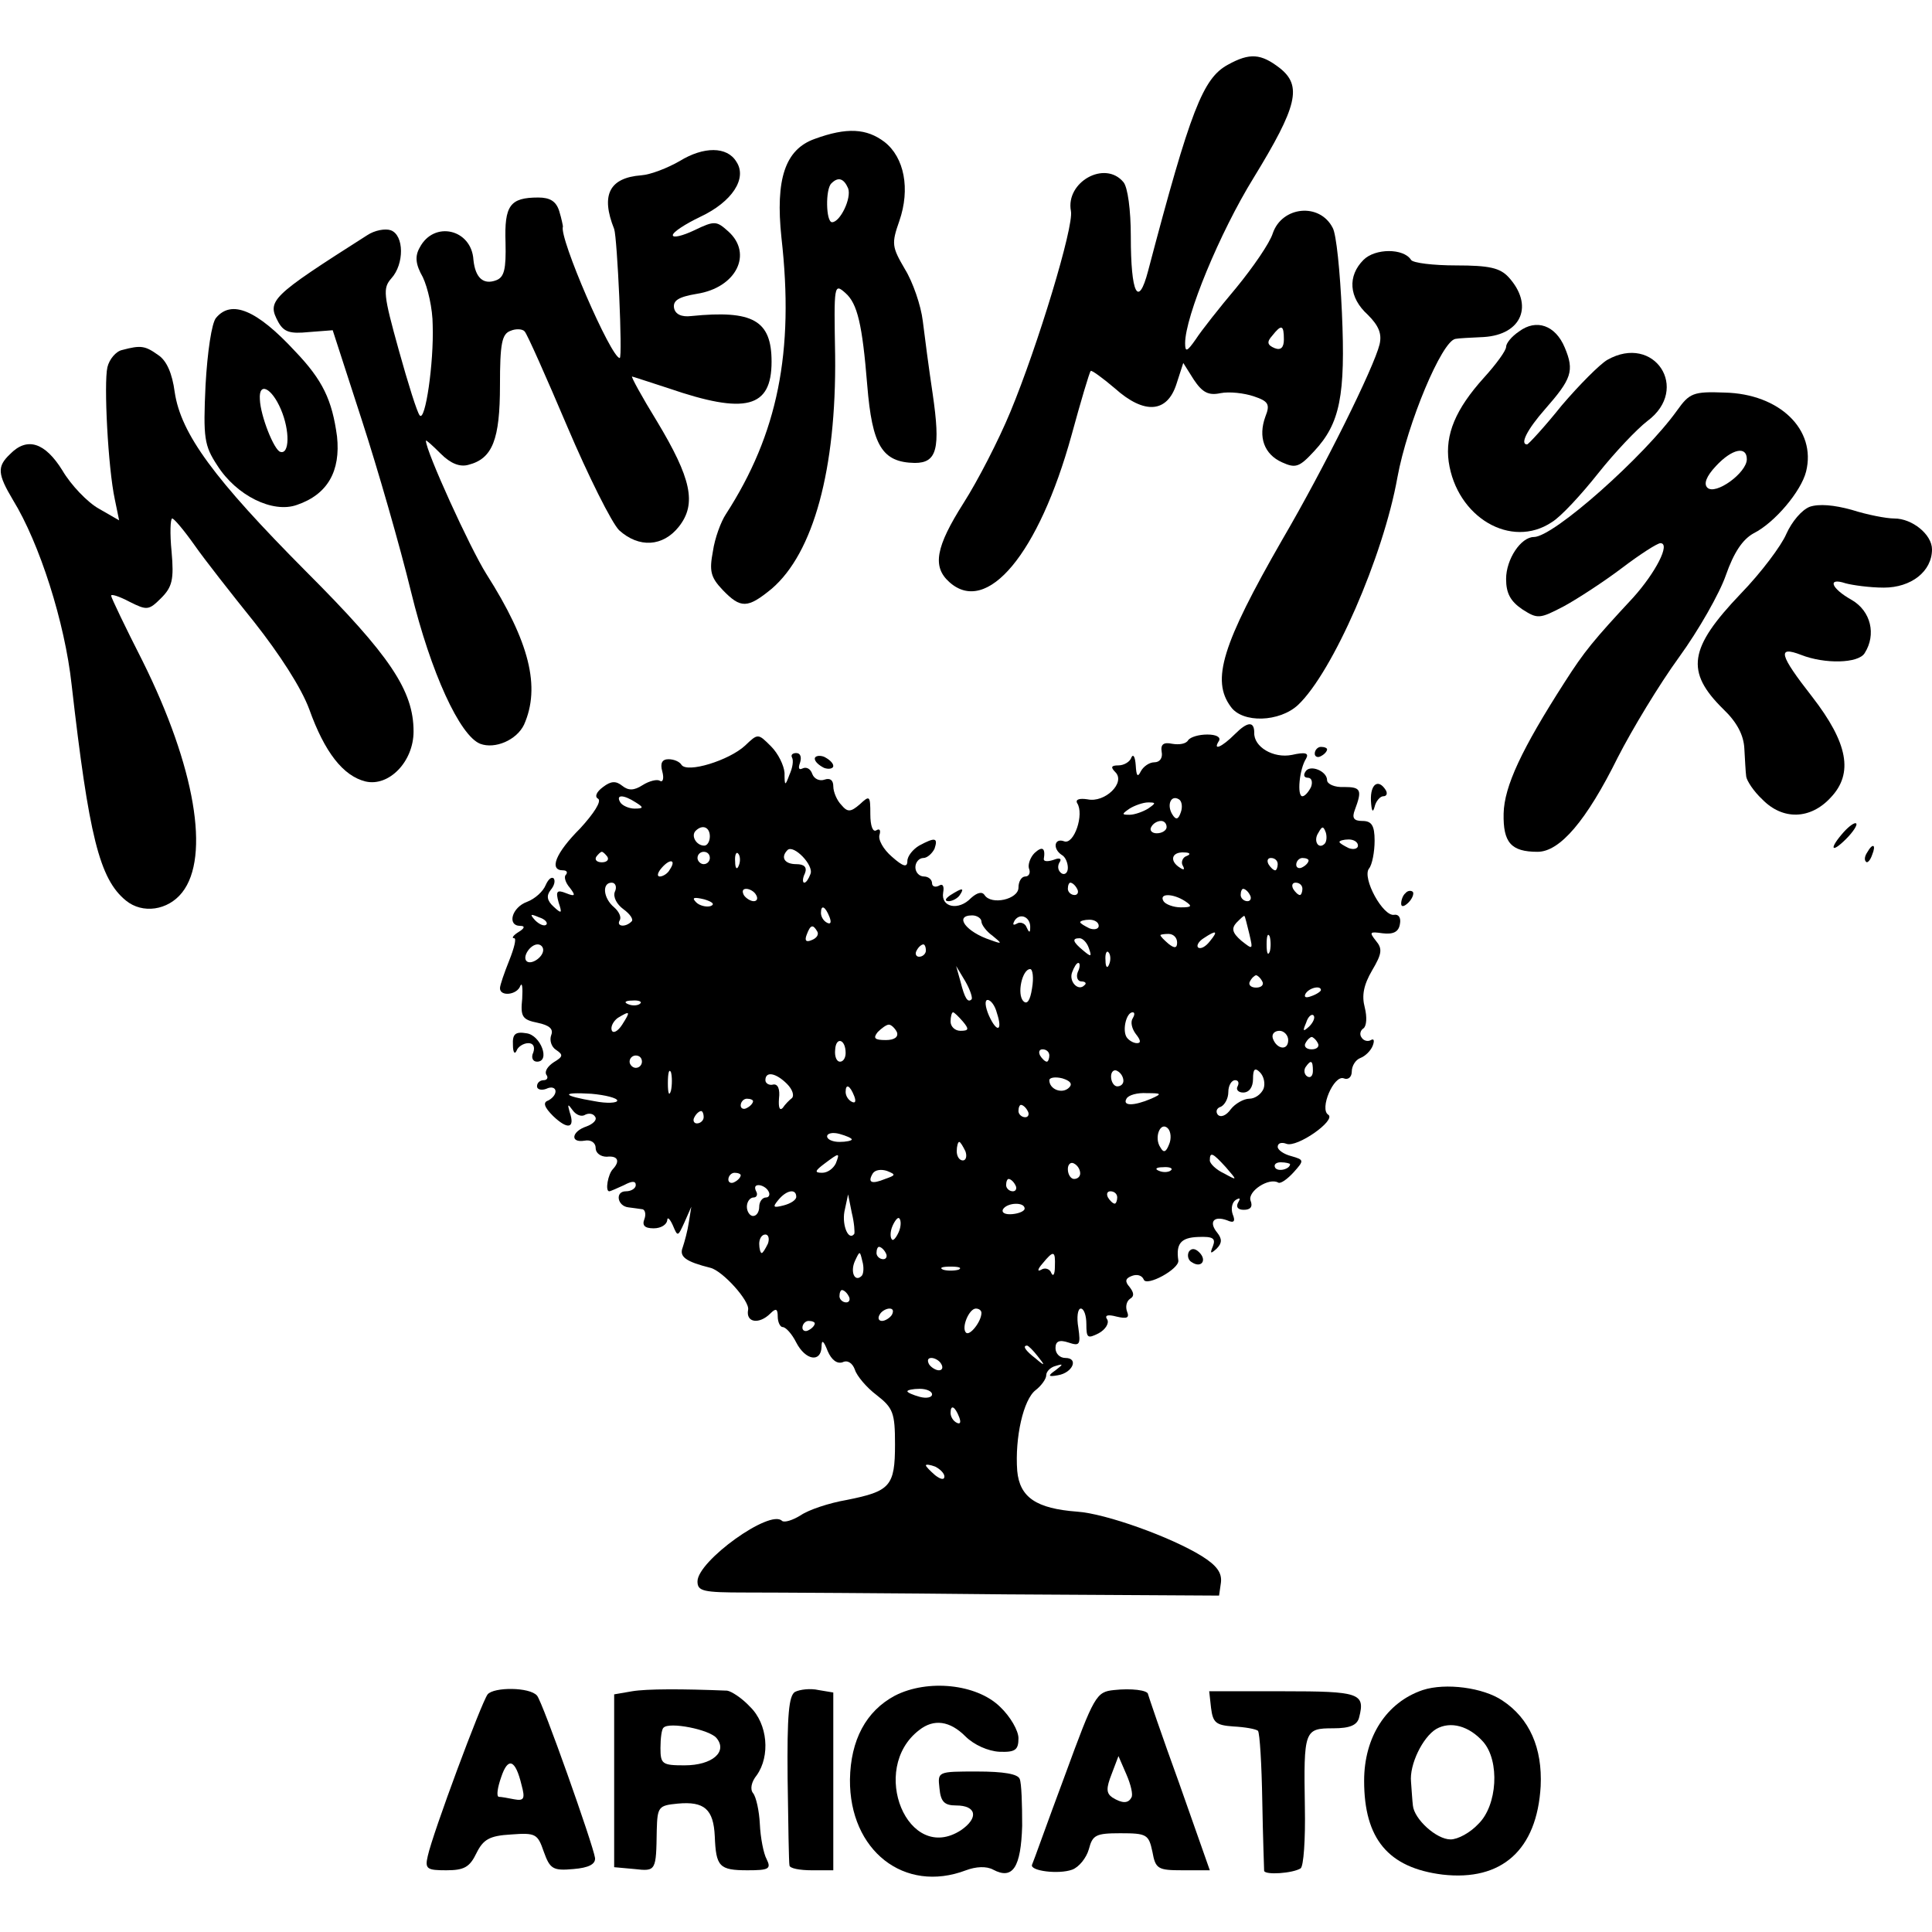
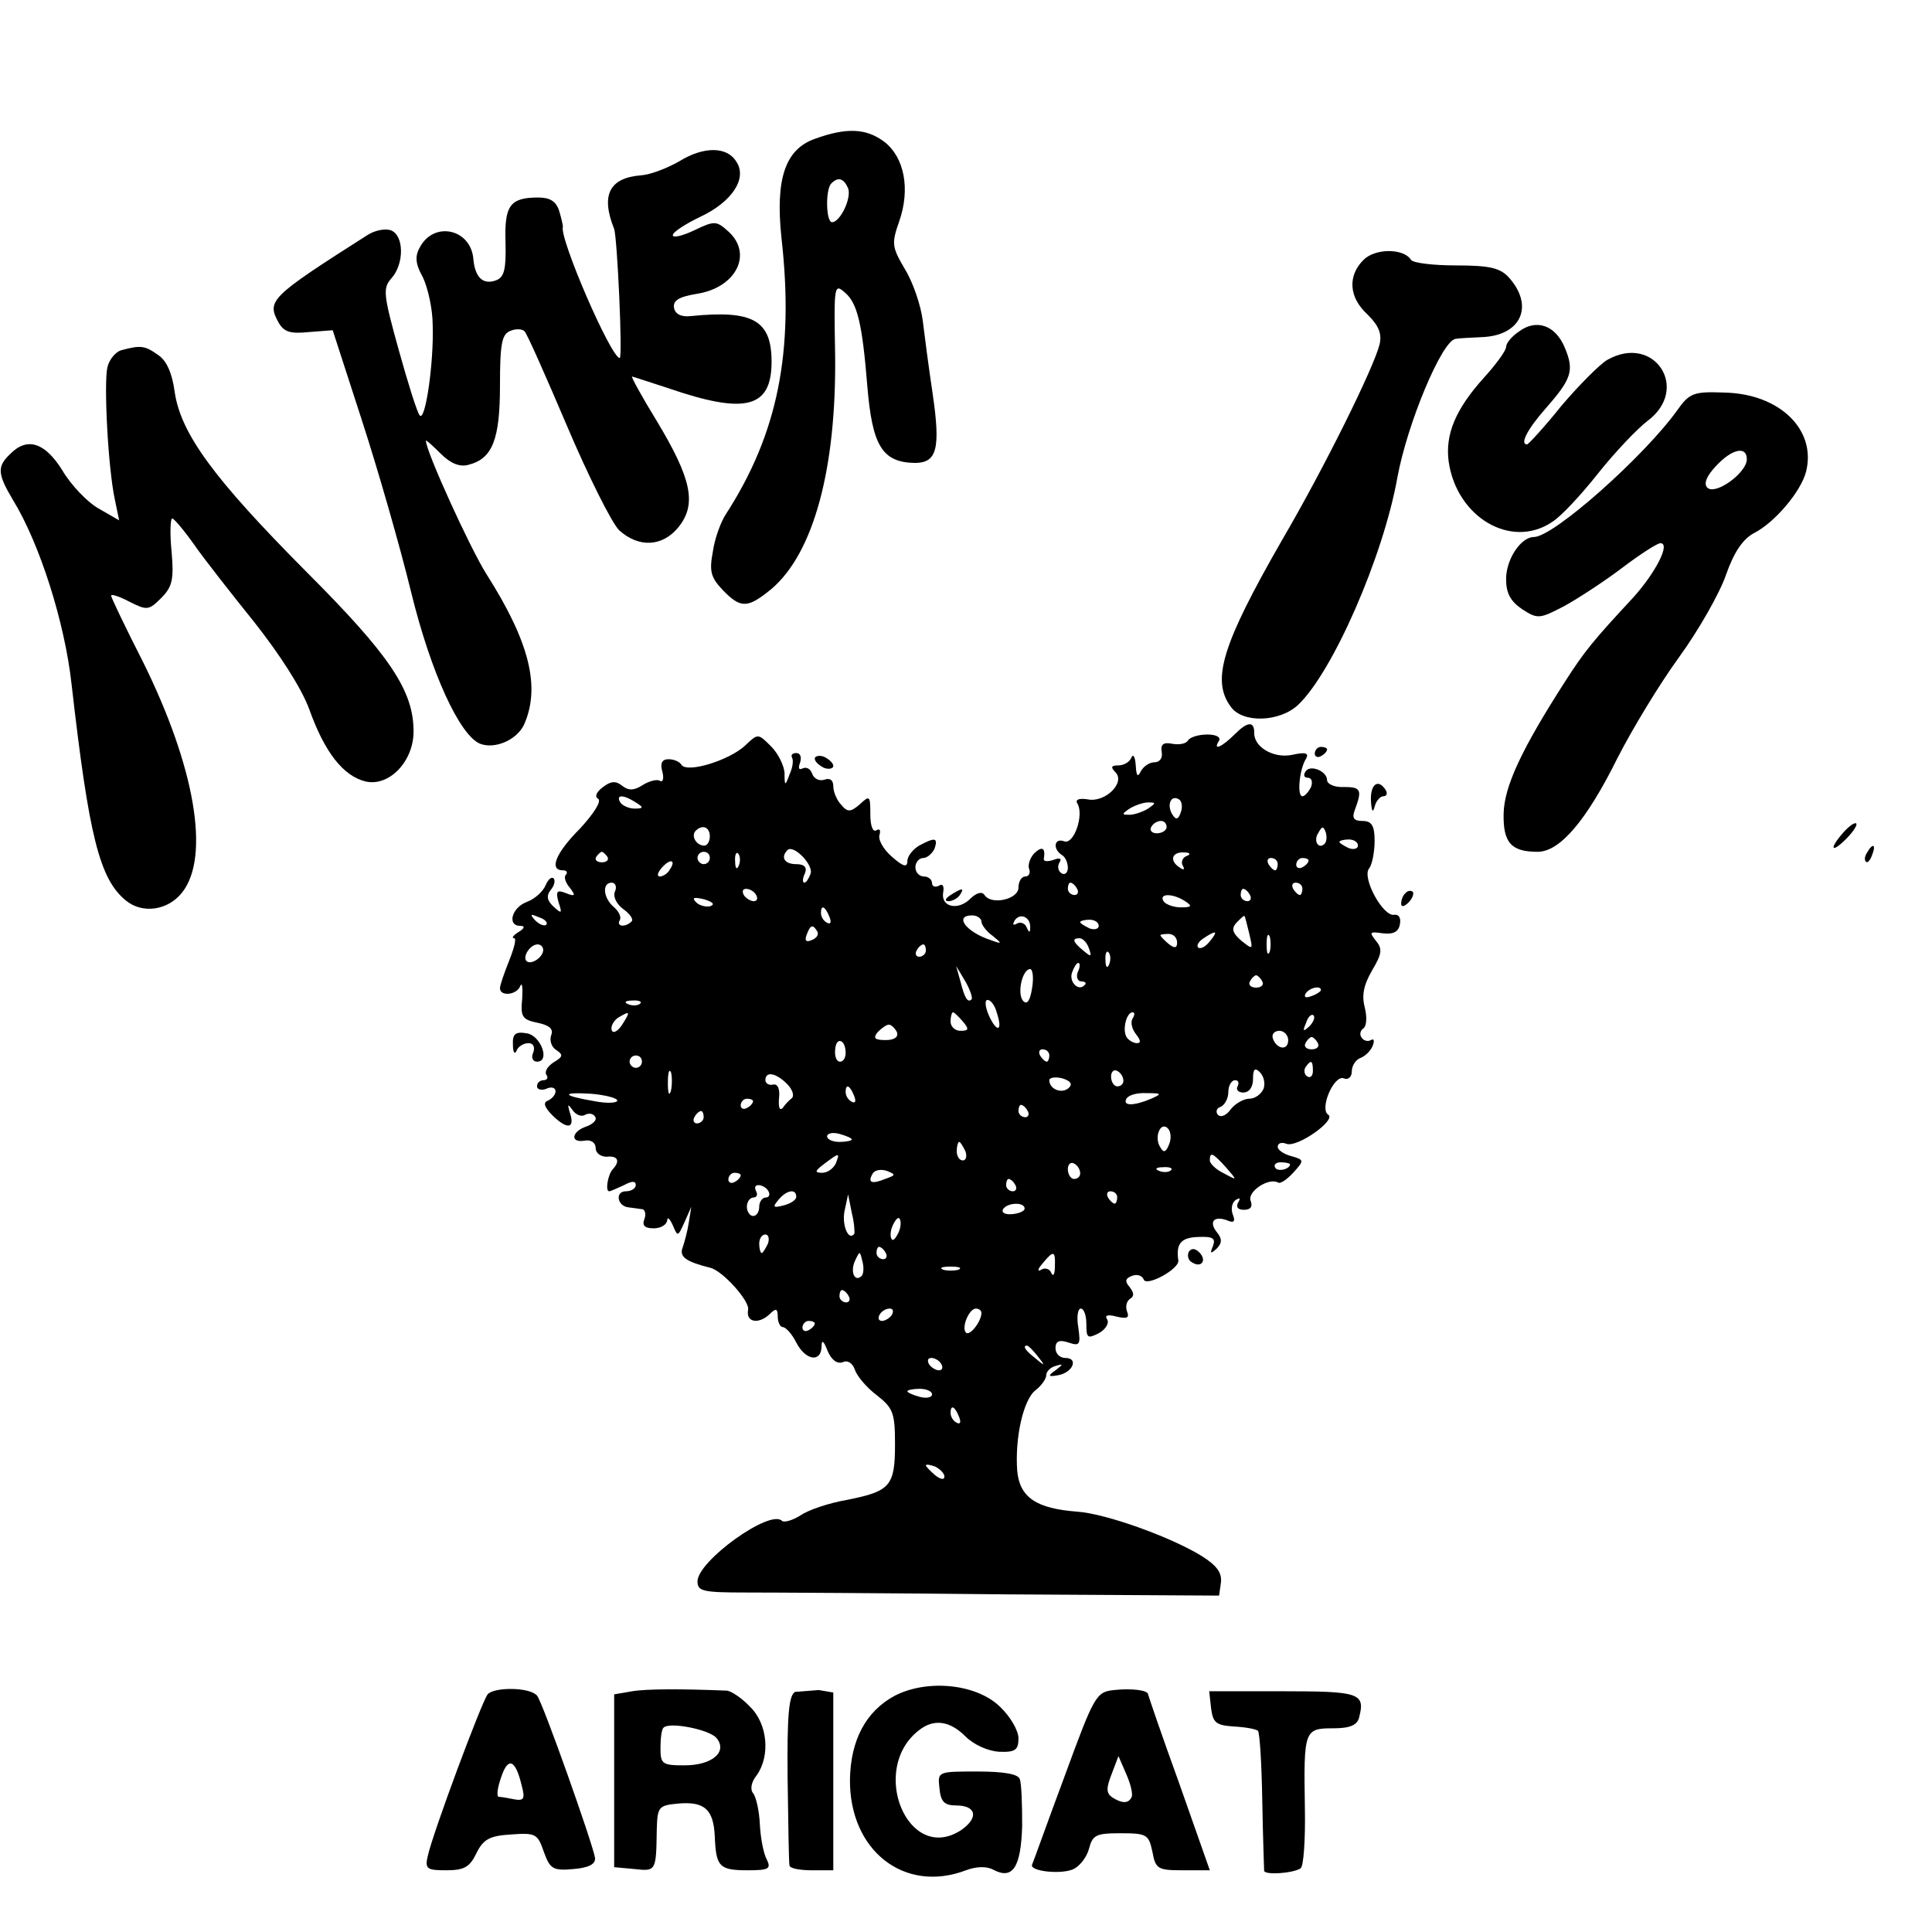
<svg xmlns="http://www.w3.org/2000/svg" version="1.0" width="313pt" height="313pt" viewBox="0 0 313 313" preserveAspectRatio="xMidYMid meet">
  <g transform="translate(0,313) scale(0.1,-0.1)" fill="#000000" stroke="none">
-     <path d="M1989 3025 c-40 -22 -60 -72 -129 -334 -16 -61 -28 -37 -28 56 0 43 -5 80 -12 88 -30 36 -94 0 -85 -47 5 -25 -54 -219 -98 -325 -19 -46 -53 -112 -76 -148 -45 -71 -51 -103 -23 -128 61 -55 145 46 198 238 15 55 29 102 31 104 1 2 19 -11 39 -28 48 -43 85 -40 100 7 l11 34 17 -27 c14 -21 24 -26 43 -22 15 3 39 0 54 -5 24 -8 27 -13 19 -33 -12 -33 -2 -61 27 -74 22 -10 28 -8 52 18 42 45 51 90 45 225 -3 66 -9 127 -15 137 -21 41 -82 35 -97 -9 -5 -16 -32 -55 -59 -88 -27 -32 -57 -70 -66 -84 -14 -20 -17 -21 -17 -6 0 43 56 179 111 268 71 116 79 149 42 178 -30 23 -48 25 -84 5z m91 -445 c0 -13 -5 -18 -15 -14 -12 5 -13 10 -4 20 15 19 19 18 19 -6z" />
    <path d="M1320 2905 c-48 -17 -64 -65 -54 -160 21 -185 -6 -318 -90 -448 -8 -12 -18 -39 -21 -60 -6 -32 -4 -42 16 -63 29 -30 40 -30 79 2 68 58 105 194 103 378 -2 115 -2 118 17 101 19 -17 27 -50 35 -149 8 -98 24 -125 77 -126 36 0 42 23 29 112 -6 40 -13 93 -16 118 -3 25 -16 63 -29 84 -21 36 -22 41 -9 78 18 52 8 103 -24 128 -29 22 -61 24 -113 5z m54 -80 c6 -16 -13 -55 -26 -55 -10 0 -11 54 -1 63 11 11 20 8 27 -8z" />
    <path d="M1101 2869 c-19 -11 -47 -22 -62 -23 -52 -4 -66 -32 -44 -87 5 -14 14 -209 9 -209 -14 0 -99 196 -92 213 0 1 -2 12 -6 25 -5 16 -15 22 -34 22 -46 0 -55 -13 -53 -73 1 -43 -2 -56 -15 -61 -21 -8 -34 4 -37 33 -3 50 -64 64 -87 20 -8 -14 -7 -27 5 -48 8 -17 16 -51 16 -78 2 -61 -12 -157 -21 -146 -4 4 -19 52 -34 106 -25 90 -26 100 -12 116 21 23 21 70 -1 78 -9 3 -26 0 -38 -8 -157 -100 -163 -106 -144 -141 9 -16 19 -19 49 -16 l39 3 47 -145 c26 -80 62 -205 80 -279 32 -131 79 -233 112 -246 24 -9 59 6 71 31 27 61 9 134 -61 244 -27 43 -98 199 -98 216 0 2 11 -8 24 -21 16 -16 31 -22 45 -18 39 10 51 41 51 129 0 67 3 83 17 88 9 4 20 3 23 -1 4 -4 35 -74 69 -154 34 -80 72 -156 84 -168 32 -29 71 -27 97 6 29 37 20 78 -36 171 -24 39 -42 72 -40 72 1 0 28 -9 59 -19 125 -43 167 -32 167 43 0 67 -30 84 -130 74 -16 -2 -26 3 -28 13 -2 12 7 18 37 23 64 10 91 65 51 101 -19 17 -22 18 -55 2 -19 -9 -35 -13 -35 -8 0 5 20 18 45 30 51 24 76 62 58 89 -15 25 -53 25 -92 1z" />
    <path d="M2209 2709 c-26 -26 -24 -61 7 -89 18 -18 23 -31 19 -48 -9 -37 -89 -199 -158 -317 -97 -169 -115 -227 -83 -270 19 -27 79 -25 109 3 56 53 138 240 161 369 16 87 72 221 94 224 4 1 25 2 46 3 62 4 81 52 40 97 -14 15 -31 19 -85 19 -37 0 -70 4 -73 9 -12 19 -58 19 -77 0z" />
-     <path d="M350 2615 c-7 -8 -14 -55 -17 -109 -4 -86 -2 -98 19 -130 31 -49 90 -78 129 -64 50 17 71 55 65 111 -8 59 -23 91 -68 138 -62 67 -103 84 -128 54z m105 -148 c15 -35 14 -74 -1 -69 -10 3 -32 58 -33 85 -2 29 19 19 34 -16z" />
    <path d="M2461 2593 c-12 -8 -21 -19 -21 -25 0 -6 -16 -28 -36 -50 -46 -51 -63 -92 -57 -136 13 -90 101 -142 167 -98 15 9 48 45 75 79 27 34 63 72 80 85 70 52 11 142 -65 99 -12 -7 -45 -40 -74 -74 -28 -35 -54 -63 -56 -63 -12 0 0 24 29 57 43 49 48 62 32 100 -15 36 -46 47 -74 26z" />
    <path d="M198 2563 c-10 -2 -21 -15 -24 -28 -6 -26 1 -163 12 -214 l7 -34 -33 19 c-18 10 -45 38 -59 62 -28 45 -57 55 -85 26 -21 -20 -20 -32 5 -74 43 -70 84 -198 95 -299 28 -245 45 -315 88 -350 27 -22 68 -16 91 13 46 58 21 204 -64 375 -28 55 -51 103 -51 106 0 3 13 -1 30 -10 28 -14 31 -14 51 6 18 18 21 30 17 75 -3 30 -2 54 1 54 3 0 19 -19 36 -43 16 -23 60 -79 97 -125 41 -52 76 -106 89 -141 25 -70 55 -108 91 -117 38 -9 78 32 78 81 0 66 -38 123 -174 259 -149 150 -203 223 -213 291 -4 30 -13 51 -27 60 -21 15 -28 16 -58 8z" />
    <path d="M2717 2465 c-53 -74 -200 -205 -232 -205 -21 0 -45 -36 -45 -68 0 -23 7 -36 26 -49 25 -16 28 -16 68 5 22 12 65 40 94 62 29 22 57 40 62 40 17 0 -8 -48 -44 -88 -65 -70 -79 -87 -111 -137 -70 -109 -98 -169 -99 -213 -1 -47 12 -62 55 -62 36 0 79 50 130 153 23 45 67 118 99 162 32 44 66 104 76 133 13 37 27 58 45 68 34 17 77 68 85 100 17 68 -43 126 -132 128 -51 2 -57 -1 -77 -29z m113 -79 c0 -22 -51 -59 -64 -46 -6 6 -2 18 14 35 26 28 50 33 50 11z" />
-     <path d="M2932 2309 c-13 -5 -29 -24 -38 -44 -8 -19 -41 -63 -74 -97 -84 -88 -90 -126 -28 -187 22 -21 33 -42 34 -64 1 -17 2 -38 3 -45 1 -7 12 -24 26 -37 33 -34 78 -33 111 3 37 39 28 88 -30 163 -54 69 -57 83 -18 68 38 -15 93 -14 103 3 19 30 10 68 -21 86 -34 19 -40 37 -10 27 11 -3 39 -7 62 -7 44 0 78 26 78 62 0 24 -32 50 -61 50 -13 0 -44 6 -69 14 -29 8 -53 10 -68 5z" />
    <path d="M2001 1941 c-22 -22 -37 -28 -26 -11 3 6 -5 10 -19 10 -14 0 -27 -4 -31 -9 -3 -6 -14 -8 -26 -6 -14 3 -19 -1 -17 -13 2 -10 -3 -17 -12 -17 -8 0 -18 -7 -22 -15 -5 -10 -7 -7 -8 10 -1 14 -4 19 -7 13 -2 -7 -12 -13 -21 -13 -12 0 -13 -3 -5 -11 17 -17 -17 -50 -45 -44 -13 2 -20 0 -17 -6 12 -18 -5 -68 -21 -62 -16 6 -19 -12 -4 -22 6 -3 10 -13 10 -21 0 -8 -5 -12 -10 -9 -6 4 -7 11 -4 17 5 7 1 9 -9 5 -9 -3 -16 -3 -16 1 3 18 -2 22 -15 10 -7 -7 -11 -19 -9 -25 3 -7 0 -13 -6 -13 -6 0 -11 -8 -11 -18 0 -19 -44 -29 -55 -12 -4 6 -12 4 -22 -5 -20 -21 -49 -15 -45 9 2 11 -1 15 -7 11 -6 -3 -11 -1 -11 4 0 6 -6 11 -13 11 -8 0 -14 7 -14 15 0 8 6 15 13 15 6 0 14 7 18 15 6 18 1 19 -25 5 -10 -6 -19 -17 -19 -25 0 -11 -7 -9 -25 7 -14 12 -23 28 -20 36 2 7 0 10 -5 7 -6 -4 -10 7 -10 26 0 30 -1 31 -17 16 -15 -13 -20 -13 -30 -1 -7 7 -13 21 -13 30 0 10 -5 14 -14 11 -8 -3 -17 1 -20 9 -3 9 -10 12 -16 9 -6 -3 -7 1 -4 9 3 9 1 16 -6 16 -6 0 -9 -3 -7 -7 3 -5 1 -17 -4 -28 -7 -19 -8 -19 -8 3 -1 12 -10 31 -22 43 -21 21 -21 21 -42 1 -26 -24 -94 -45 -103 -31 -3 5 -12 9 -21 9 -10 0 -14 -6 -10 -20 3 -11 1 -18 -4 -15 -4 3 -17 0 -28 -7 -14 -9 -23 -9 -33 -1 -10 8 -18 8 -31 -2 -11 -8 -14 -16 -8 -19 6 -4 -7 -24 -29 -48 -40 -40 -51 -68 -28 -68 6 0 8 -3 5 -7 -4 -3 -1 -13 6 -21 10 -13 9 -15 -6 -9 -15 6 -17 3 -12 -15 6 -18 5 -19 -8 -7 -11 10 -12 18 -5 27 6 7 8 15 5 19 -4 3 -9 -2 -13 -11 -4 -10 -17 -22 -30 -27 -25 -9 -33 -39 -11 -39 8 0 7 -4 -3 -10 -8 -5 -12 -10 -7 -10 4 0 0 -16 -8 -36 -8 -20 -15 -40 -15 -45 0 -14 28 -11 33 4 3 6 4 -3 3 -21 -3 -29 0 -34 25 -39 19 -4 26 -10 22 -20 -3 -8 0 -19 8 -24 12 -8 11 -11 -4 -20 -9 -6 -15 -14 -12 -20 4 -5 1 -9 -4 -9 -6 0 -11 -4 -11 -10 0 -5 7 -7 15 -4 8 4 15 2 15 -4 0 -6 -6 -12 -12 -15 -9 -3 -6 -11 8 -25 24 -23 36 -20 27 6 -4 14 -3 14 5 3 5 -7 14 -11 20 -7 6 3 13 2 16 -3 4 -5 -3 -12 -14 -16 -24 -8 -27 -27 -3 -23 10 2 18 -3 18 -12 0 -8 8 -14 18 -14 18 2 22 -7 10 -20 -8 -8 -13 -36 -6 -36 2 0 13 5 24 10 13 7 19 7 19 0 0 -5 -7 -10 -16 -10 -18 0 -14 -24 4 -26 7 -1 16 -2 22 -3 5 0 7 -8 4 -16 -4 -10 0 -15 15 -15 12 0 21 6 22 13 0 6 4 3 9 -8 8 -19 8 -19 19 5 l11 25 -4 -25 c-2 -14 -7 -32 -10 -41 -6 -15 5 -23 45 -33 20 -5 64 -54 61 -68 -4 -21 18 -24 36 -6 9 9 12 8 12 -5 0 -9 4 -17 8 -17 5 0 15 -11 22 -25 15 -29 40 -33 41 -7 0 12 3 11 10 -7 6 -14 15 -21 24 -18 8 4 16 -1 20 -12 3 -10 19 -29 35 -41 27 -21 30 -29 30 -80 0 -68 -8 -76 -78 -90 -29 -5 -62 -16 -75 -25 -13 -8 -26 -12 -30 -9 -19 20 -137 -65 -137 -98 0 -16 9 -18 78 -18 42 0 232 -1 422 -3 l345 -2 3 21 c2 16 -7 28 -31 43 -50 31 -156 69 -202 72 -66 5 -93 23 -97 66 -4 54 10 116 30 131 9 7 17 18 17 24 0 6 7 13 15 15 13 4 13 3 0 -7 -13 -9 -12 -11 4 -8 24 4 34 28 12 28 -9 0 -16 7 -16 16 0 11 6 14 21 9 18 -6 20 -4 16 24 -3 17 -1 31 4 31 5 0 9 -11 9 -25 0 -23 2 -24 20 -15 11 6 17 16 14 22 -5 7 0 9 15 5 17 -4 21 -2 17 8 -3 8 -1 17 5 21 7 4 6 10 -1 19 -8 9 -7 14 4 18 8 3 16 1 19 -6 4 -12 58 17 56 31 -4 27 4 37 32 38 24 1 29 -2 24 -15 -5 -12 -4 -13 6 -4 9 9 9 16 1 26 -14 17 -6 28 16 20 11 -5 14 -2 9 10 -3 9 -1 19 5 23 7 4 8 3 4 -4 -4 -7 -1 -12 9 -12 11 0 15 5 11 15 -5 15 30 38 45 29 4 -2 15 6 25 17 17 19 17 20 -4 26 -12 3 -22 10 -22 15 0 6 6 8 14 5 17 -7 81 38 68 47 -15 9 9 65 25 59 7 -3 13 2 13 11 0 9 6 19 14 22 8 3 17 12 20 20 3 8 2 12 -3 9 -5 -3 -12 -1 -15 4 -4 5 -2 12 3 15 5 4 6 18 2 34 -5 19 -2 36 12 60 16 27 17 35 6 48 -11 14 -10 15 11 12 17 -2 26 2 28 15 2 10 -2 16 -9 15 -18 -4 -53 60 -41 75 5 6 9 27 9 45 0 25 -5 32 -20 32 -14 0 -17 5 -12 18 12 32 10 37 -17 37 -16 -1 -28 5 -28 11 0 15 -28 26 -35 14 -4 -6 -2 -10 4 -10 6 0 8 -7 5 -15 -4 -8 -10 -15 -14 -15 -9 0 -5 44 6 61 5 9 -1 11 -23 6 -30 -6 -62 13 -61 36 0 19 -11 18 -31 -2z m-971 -111 c13 -8 13 -10 -2 -10 -9 0 -20 5 -23 10 -8 13 5 13 25 0z m883 -16 c-4 -12 -8 -13 -14 -3 -9 15 -2 32 11 24 5 -3 6 -13 3 -21z m-53 6 c-8 -5 -22 -10 -30 -10 -13 0 -13 1 0 10 8 5 22 10 30 10 13 0 13 -1 0 -10z m30 -30 c0 -5 -7 -10 -16 -10 -8 0 -12 5 -9 10 3 6 10 10 16 10 5 0 9 -4 9 -10z m-740 -15 c0 -8 -4 -15 -9 -15 -13 0 -22 16 -14 24 11 11 23 6 23 -9z m996 -12 c-10 -10 -19 5 -10 18 6 11 8 11 12 0 2 -7 1 -15 -2 -18z m54 -3 c0 -5 -7 -7 -15 -4 -8 4 -15 8 -15 10 0 2 7 4 15 4 8 0 15 -4 15 -10z m-887 -46 c-3 -8 -7 -14 -10 -14 -3 0 -3 7 1 15 4 10 -1 15 -14 15 -19 0 -26 11 -14 23 10 9 43 -25 37 -39z m-329 28 c3 -5 -1 -9 -9 -9 -8 0 -12 4 -9 9 3 4 7 8 9 8 2 0 6 -4 9 -8z m166 -2 c0 -5 -4 -10 -10 -10 -5 0 -10 5 -10 10 0 6 5 10 10 10 6 0 10 -4 10 -10z m47 -12 c-3 -8 -6 -5 -6 6 -1 11 2 17 5 13 3 -3 4 -12 1 -19z m725 15 c-6 -2 -9 -10 -6 -15 4 -7 2 -8 -4 -4 -18 11 -14 26 6 25 10 0 12 -3 4 -6z m-837 -22 c-3 -6 -11 -11 -16 -11 -5 0 -4 6 3 14 14 16 24 13 13 -3z m985 9 c0 -5 -2 -10 -4 -10 -3 0 -8 5 -11 10 -3 6 -1 10 4 10 6 0 11 -4 11 -10z m50 6 c0 -3 -4 -8 -10 -11 -5 -3 -10 -1 -10 4 0 6 5 11 10 11 6 0 10 -2 10 -4z m-1124 -51 c-3 -8 3 -20 14 -28 11 -8 17 -17 13 -20 -10 -10 -25 -8 -19 2 3 5 -1 14 -9 21 -18 15 -20 40 -4 40 6 0 9 -7 5 -15z m749 5 c3 -5 1 -10 -4 -10 -6 0 -11 5 -11 10 0 6 2 10 4 10 3 0 8 -4 11 -10z m365 0 c0 -5 -2 -10 -4 -10 -3 0 -8 5 -11 10 -3 6 -1 10 4 10 6 0 11 -4 11 -10z m-885 -10 c3 -5 2 -10 -4 -10 -5 0 -13 5 -16 10 -3 6 -2 10 4 10 5 0 13 -4 16 -10z m800 0 c3 -5 1 -10 -4 -10 -6 0 -11 5 -11 10 0 6 2 10 4 10 3 0 8 -4 11 -10z m-874 -18 c-7 -2 -18 1 -23 6 -8 8 -4 9 13 5 13 -4 18 -8 10 -11z m769 8 c12 -8 11 -10 -7 -10 -12 0 -25 5 -28 10 -8 13 15 13 35 0z m-576 -26 c3 -8 2 -12 -4 -9 -6 3 -10 10 -10 16 0 14 7 11 14 -7z m-459 -12 c-3 -3 -11 0 -18 7 -9 10 -8 11 6 5 10 -3 15 -9 12 -12z m705 5 c0 -5 8 -16 18 -23 16 -13 16 -14 -3 -7 -40 13 -60 40 -30 40 8 0 15 -5 15 -10z m79 -10 c0 -9 -2 -8 -6 1 -2 6 -10 9 -15 6 -7 -4 -8 -2 -4 5 9 13 26 5 25 -12z m355 -10 c6 -26 6 -26 -13 -11 -15 13 -16 20 -8 29 7 7 12 12 13 11 1 0 4 -13 8 -29z m-244 13 c0 -5 -7 -7 -15 -4 -8 4 -15 8 -15 10 0 2 7 4 15 4 8 0 15 -4 15 -10z m-456 -9 c3 -5 -1 -11 -9 -14 -9 -4 -12 -1 -8 9 6 16 10 17 17 5z m583 -18 c0 -9 -4 -10 -14 -2 -7 6 -13 12 -13 14 0 1 6 2 13 2 8 0 14 -6 14 -14z m53 2 c-7 -9 -15 -13 -19 -10 -3 3 1 10 9 15 21 14 24 12 10 -5z m97 -17 c-3 -7 -5 -2 -5 12 0 14 2 19 5 13 2 -7 2 -19 0 -25z m-293 6 c5 -14 4 -15 -9 -4 -17 14 -19 20 -6 20 5 0 12 -7 15 -16z m-884 -3 c0 -12 -20 -25 -27 -18 -7 7 6 27 18 27 5 0 9 -4 9 -9z m620 -1 c0 -5 -5 -10 -11 -10 -5 0 -7 5 -4 10 3 6 8 10 11 10 2 0 4 -4 4 -10z m297 -22 c-3 -8 -6 -5 -6 6 -1 11 2 17 5 13 3 -3 4 -12 1 -19z m-51 -13 c-3 -8 0 -15 6 -15 6 0 9 -3 5 -6 -10 -11 -26 6 -20 21 3 8 7 15 10 15 3 0 3 -7 -1 -15z m-172 -44 c-6 -6 -11 1 -18 29 l-7 25 15 -25 c8 -14 12 -27 10 -29z m98 18 c-3 -20 -8 -27 -14 -21 -11 11 -2 52 11 52 4 0 6 -14 3 -31z m373 11 c3 -5 -1 -10 -10 -10 -9 0 -13 5 -10 10 3 6 8 10 10 10 2 0 7 -4 10 -10z m95 -14 c0 -2 -7 -7 -16 -10 -8 -3 -12 -2 -9 4 6 10 25 14 25 6z m-1103 -22 c-3 -3 -12 -4 -19 -1 -8 3 -5 6 6 6 11 1 17 -2 13 -5z m578 -15 c10 -30 0 -33 -13 -4 -6 14 -7 25 -2 25 5 0 12 -9 15 -21z m-607 -19 c-7 -11 -15 -15 -17 -9 -2 6 3 15 10 20 20 12 21 11 7 -11z m552 5 c10 -12 10 -15 -4 -15 -9 0 -16 7 -16 15 0 8 2 15 4 15 2 0 9 -7 16 -15z m275 5 c-4 -6 -1 -17 5 -25 8 -10 9 -15 2 -15 -6 0 -14 5 -17 10 -7 12 0 40 10 40 4 0 3 -5 0 -10z m286 -13 c-10 -9 -11 -8 -5 6 3 10 9 15 12 12 3 -3 0 -11 -7 -18z m-668 -9 c3 -8 -4 -13 -18 -13 -18 0 -21 3 -13 13 6 6 14 12 18 12 4 0 10 -6 13 -12z m634 -13 c0 -18 -19 -15 -25 3 -2 7 3 12 11 12 7 0 14 -7 14 -15z m-717 -21 c0 -8 -4 -14 -9 -14 -6 0 -9 9 -8 19 1 22 17 18 17 -5z m765 16 c3 -5 -1 -10 -10 -10 -9 0 -13 5 -10 10 3 6 8 10 10 10 2 0 7 -4 10 -10z m-435 -20 c0 -5 -2 -10 -4 -10 -3 0 -8 5 -11 10 -3 6 -1 10 4 10 6 0 11 -4 11 -10z m-660 -10 c0 -5 -4 -10 -10 -10 -5 0 -10 5 -10 10 0 6 5 10 10 10 6 0 10 -4 10 -10z m1087 -15 c0 -8 -4 -12 -9 -9 -5 3 -6 10 -3 15 9 13 12 11 12 -6z m-1040 -32 c-3 -10 -5 -4 -5 12 0 17 2 24 5 18 2 -7 2 -21 0 -30z m733 16 c0 -5 -4 -9 -10 -9 -5 0 -10 7 -10 16 0 8 5 12 10 9 6 -3 10 -10 10 -16z m227 -13 c-4 -9 -14 -16 -23 -16 -9 0 -23 -8 -30 -17 -7 -10 -16 -14 -21 -9 -4 5 -2 11 5 13 6 3 12 13 12 24 0 10 5 19 11 19 5 0 7 -4 4 -10 -3 -5 1 -10 9 -10 10 0 16 9 16 22 0 16 3 19 11 11 7 -7 9 -19 6 -27z m-772 8 c9 -9 12 -19 8 -23 -4 -3 -11 -10 -15 -16 -5 -5 -7 1 -6 15 2 16 -2 24 -9 23 -7 -2 -13 2 -13 7 0 15 17 12 35 -6z m457 -6 c-11 -11 -32 -3 -32 12 0 4 9 6 21 3 13 -4 17 -9 11 -15z m-348 -14 c3 -8 2 -12 -4 -9 -6 3 -10 10 -10 16 0 14 7 11 14 -7z m-384 -7 c0 -4 -17 -5 -37 -1 -53 9 -55 15 -5 12 23 -2 42 -7 42 -11z m865 3 c-28 -12 -47 -12 -40 0 3 6 18 10 33 9 24 0 25 -1 7 -9z m-645 -4 c0 -3 -4 -8 -10 -11 -5 -3 -10 -1 -10 4 0 6 5 11 10 11 6 0 10 -2 10 -4z m445 -16 c3 -5 1 -10 -4 -10 -6 0 -11 5 -11 10 0 6 2 10 4 10 3 0 8 -4 11 -10z m-525 -10 c0 -5 -5 -10 -11 -10 -5 0 -7 5 -4 10 3 6 8 10 11 10 2 0 4 -4 4 -10z m754 -44 c-5 -13 -9 -14 -14 -5 -11 16 0 43 12 31 5 -5 6 -17 2 -26z m-514 8 c0 -2 -9 -4 -20 -4 -11 0 -20 4 -20 9 0 5 9 7 20 4 11 -3 20 -7 20 -9z m184 -19 c3 -8 1 -15 -4 -15 -6 0 -10 7 -10 15 0 8 2 15 4 15 2 0 6 -7 10 -15z m-210 -20 c-4 -8 -13 -15 -22 -15 -13 0 -12 3 4 15 24 18 25 18 18 0z m632 -6 c19 -22 19 -22 -3 -10 -13 6 -23 16 -23 21 0 15 5 12 26 -11z m-236 -10 c0 -5 -4 -9 -10 -9 -5 0 -10 7 -10 16 0 8 5 12 10 9 6 -3 10 -10 10 -16z m340 15 c0 -8 -19 -13 -24 -6 -3 5 1 9 9 9 8 0 15 -2 15 -3z m-656 -24 c-22 -9 -29 -6 -20 9 4 6 14 7 23 4 15 -6 14 -7 -3 -13z m463 14 c-3 -3 -12 -4 -19 -1 -8 3 -5 6 6 6 11 1 17 -2 13 -5z m-697 -8 c0 -3 -4 -8 -10 -11 -5 -3 -10 -1 -10 4 0 6 5 11 10 11 6 0 10 -2 10 -4z m445 -16 c3 -5 1 -10 -4 -10 -6 0 -11 5 -11 10 0 6 2 10 4 10 3 0 8 -4 11 -10z m-400 -10 c3 -5 1 -10 -4 -10 -6 0 -11 -7 -11 -15 0 -8 -4 -15 -10 -15 -5 0 -10 7 -10 15 0 8 5 15 11 15 5 0 7 5 4 10 -3 6 -2 10 4 10 5 0 13 -4 16 -10z m45 -9 c0 -5 -9 -11 -21 -14 -16 -4 -18 -3 -8 9 13 16 29 19 29 5z m520 -1 c0 -5 -2 -10 -4 -10 -3 0 -8 5 -11 10 -3 6 -1 10 4 10 6 0 11 -4 11 -10z m-426 -59 c-9 -12 -20 13 -16 36 l6 28 6 -30 c4 -16 5 -32 4 -34z m276 41 c0 -4 -9 -8 -20 -9 -11 -1 -18 2 -15 8 7 11 35 12 35 1z m-204 -38 c-4 -9 -9 -15 -11 -12 -3 3 -3 13 1 22 4 9 9 15 11 12 3 -3 3 -13 -1 -22z m-212 -19 c-4 -8 -8 -15 -10 -15 -2 0 -4 7 -4 15 0 8 4 15 10 15 5 0 7 -7 4 -15z m191 -15 c3 -5 1 -10 -4 -10 -6 0 -11 5 -11 10 0 6 2 10 4 10 3 0 8 -4 11 -10z m-39 -37 c-11 -11 -19 6 -11 24 8 17 8 17 12 0 3 -10 2 -21 -1 -24z m313 15 c0 -13 -3 -17 -6 -10 -2 6 -10 9 -16 5 -7 -4 -6 1 2 10 18 22 21 21 20 -5z m-156 -5 c-7 -2 -19 -2 -25 0 -7 3 -2 5 12 5 14 0 19 -2 13 -5z m-178 -43 c3 -5 1 -10 -4 -10 -6 0 -11 5 -11 10 0 6 2 10 4 10 3 0 8 -4 11 -10z m70 -30 c-3 -5 -11 -10 -16 -10 -6 0 -7 5 -4 10 3 6 11 10 16 10 6 0 7 -4 4 -10z m145 3 c0 -14 -19 -38 -25 -32 -8 8 5 39 16 39 5 0 9 -3 9 -7z m-270 -17 c0 -3 -4 -8 -10 -11 -5 -3 -10 -1 -10 4 0 6 5 11 10 11 6 0 10 -2 10 -4z m361 -53 c13 -16 12 -17 -3 -4 -17 13 -22 21 -14 21 2 0 10 -8 17 -17z m-156 -13 c3 -5 2 -10 -4 -10 -5 0 -13 5 -16 10 -3 6 -2 10 4 10 5 0 13 -4 16 -10z m-15 -49 c0 -5 -9 -7 -20 -4 -11 3 -20 7 -20 9 0 2 9 4 20 4 11 0 20 -4 20 -9z m44 -37 c3 -8 2 -12 -4 -9 -6 3 -10 10 -10 16 0 14 7 11 14 -7z m-24 -96 c0 -6 -6 -5 -15 2 -8 7 -15 14 -15 16 0 2 7 1 15 -2 8 -4 15 -11 15 -16z" />
    <path d="M2130 1909 c0 -5 5 -7 10 -4 6 3 10 8 10 11 0 2 -4 4 -10 4 -5 0 -10 -5 -10 -11z" />
    <path d="M1320 1901 c0 -5 7 -11 15 -15 8 -3 15 -1 15 3 0 5 -7 11 -15 15 -8 3 -15 1 -15 -3z" />
    <path d="M2221 1833 c1 -17 3 -21 6 -10 2 9 9 17 14 17 6 0 7 5 4 10 -12 19 -25 10 -24 -17z" />
    <path d="M2987 1782 c-24 -27 -21 -36 4 -11 11 11 19 23 16 25 -2 2 -11 -4 -20 -14z" />
    <path d="M3025 1749 c-4 -6 -5 -12 -2 -15 2 -3 7 2 10 11 7 17 1 20 -8 4z" />
    <path d="M1540 1680 c-9 -6 -10 -10 -3 -10 6 0 15 5 18 10 8 12 4 12 -15 0z" />
    <path d="M2277 1683 c-4 -3 -7 -11 -7 -17 0 -6 5 -5 12 2 6 6 9 14 7 17 -3 3 -9 2 -12 -2z" />
    <path d="M831 1437 c0 -12 3 -16 6 -9 2 6 11 12 19 12 8 0 11 -6 8 -15 -4 -8 -1 -15 6 -15 22 0 6 43 -17 46 -18 3 -23 -1 -22 -19z" />
    <path d="M1926 1102 c-3 -6 -1 -14 5 -17 15 -10 25 3 12 16 -7 7 -13 7 -17 1z" />
    <path d="M790 385 c-10 -13 -89 -225 -97 -262 -5 -21 -1 -23 30 -23 29 0 38 5 49 28 11 22 21 28 56 30 40 3 43 1 53 -28 10 -28 15 -31 48 -28 25 2 36 8 35 18 -3 21 -85 253 -94 263 -12 14 -70 14 -80 2z m55 -147 c6 -22 4 -26 -12 -23 -10 2 -21 4 -25 4 -4 1 -2 15 4 32 11 33 23 29 33 -13z" />
    <path d="M1024 390 l-29 -5 0 -140 0 -140 33 -3 c35 -4 35 -3 36 63 1 38 3 40 34 43 43 4 58 -9 60 -53 2 -49 7 -55 53 -55 34 0 39 2 31 18 -5 9 -10 35 -11 57 -1 21 -6 44 -11 50 -5 6 -3 18 6 29 22 31 18 83 -11 111 -13 14 -30 25 -37 26 -73 3 -130 3 -154 -1z m137 -76 c18 -22 -7 -44 -52 -44 -36 0 -39 2 -39 28 0 16 2 31 5 33 9 10 75 -3 86 -17z" />
-     <path d="M1288 389 c-10 -6 -13 -37 -12 -141 1 -73 2 -136 3 -140 0 -5 17 -8 36 -8 l35 0 0 144 0 144 -24 4 c-13 3 -30 1 -38 -3z" />
+     <path d="M1288 389 c-10 -6 -13 -37 -12 -141 1 -73 2 -136 3 -140 0 -5 17 -8 36 -8 l35 0 0 144 0 144 -24 4 z" />
    <path d="M1450 383 c-47 -25 -72 -72 -73 -136 -1 -115 88 -185 188 -147 16 6 33 7 44 1 32 -17 45 4 47 71 0 35 -1 69 -4 76 -3 8 -26 12 -69 12 -64 0 -64 0 -61 -27 2 -22 8 -28 27 -28 33 0 37 -20 8 -40 -86 -56 -150 99 -68 162 24 19 50 15 75 -10 14 -14 37 -24 55 -25 26 -1 31 3 31 22 0 12 -13 35 -30 51 -38 37 -117 45 -170 18z" />
    <path d="M1805 392 c-29 -3 -32 -8 -80 -139 -28 -75 -51 -140 -53 -144 -4 -10 43 -16 65 -8 11 4 23 19 27 33 6 23 11 26 51 26 43 0 46 -2 52 -30 5 -28 9 -30 49 -30 l44 0 -50 142 c-28 77 -50 142 -50 143 0 7 -28 10 -55 7z m28 -174 c-5 -10 -15 -10 -31 0 -10 7 -10 15 -1 38 l11 29 13 -30 c7 -16 11 -33 8 -37z" />
-     <path d="M2305 392 c-59 -20 -95 -76 -95 -147 0 -94 39 -141 127 -152 96 -11 153 40 159 143 3 62 -18 110 -62 139 -31 21 -92 29 -129 17z m98 -84 c27 -31 23 -103 -8 -133 -13 -14 -33 -25 -45 -25 -23 0 -59 33 -61 55 -1 8 -2 25 -3 38 -3 28 19 73 41 86 23 13 53 5 76 -21z" />
    <path d="M1962 363 c3 -24 8 -28 36 -30 19 -1 36 -4 40 -7 3 -4 6 -55 7 -114 1 -59 3 -110 3 -113 2 -7 46 -4 59 4 5 3 8 47 7 99 -2 125 -1 128 46 128 27 0 39 5 42 18 10 39 0 42 -123 42 l-120 0 3 -27z" />
  </g>
</svg>